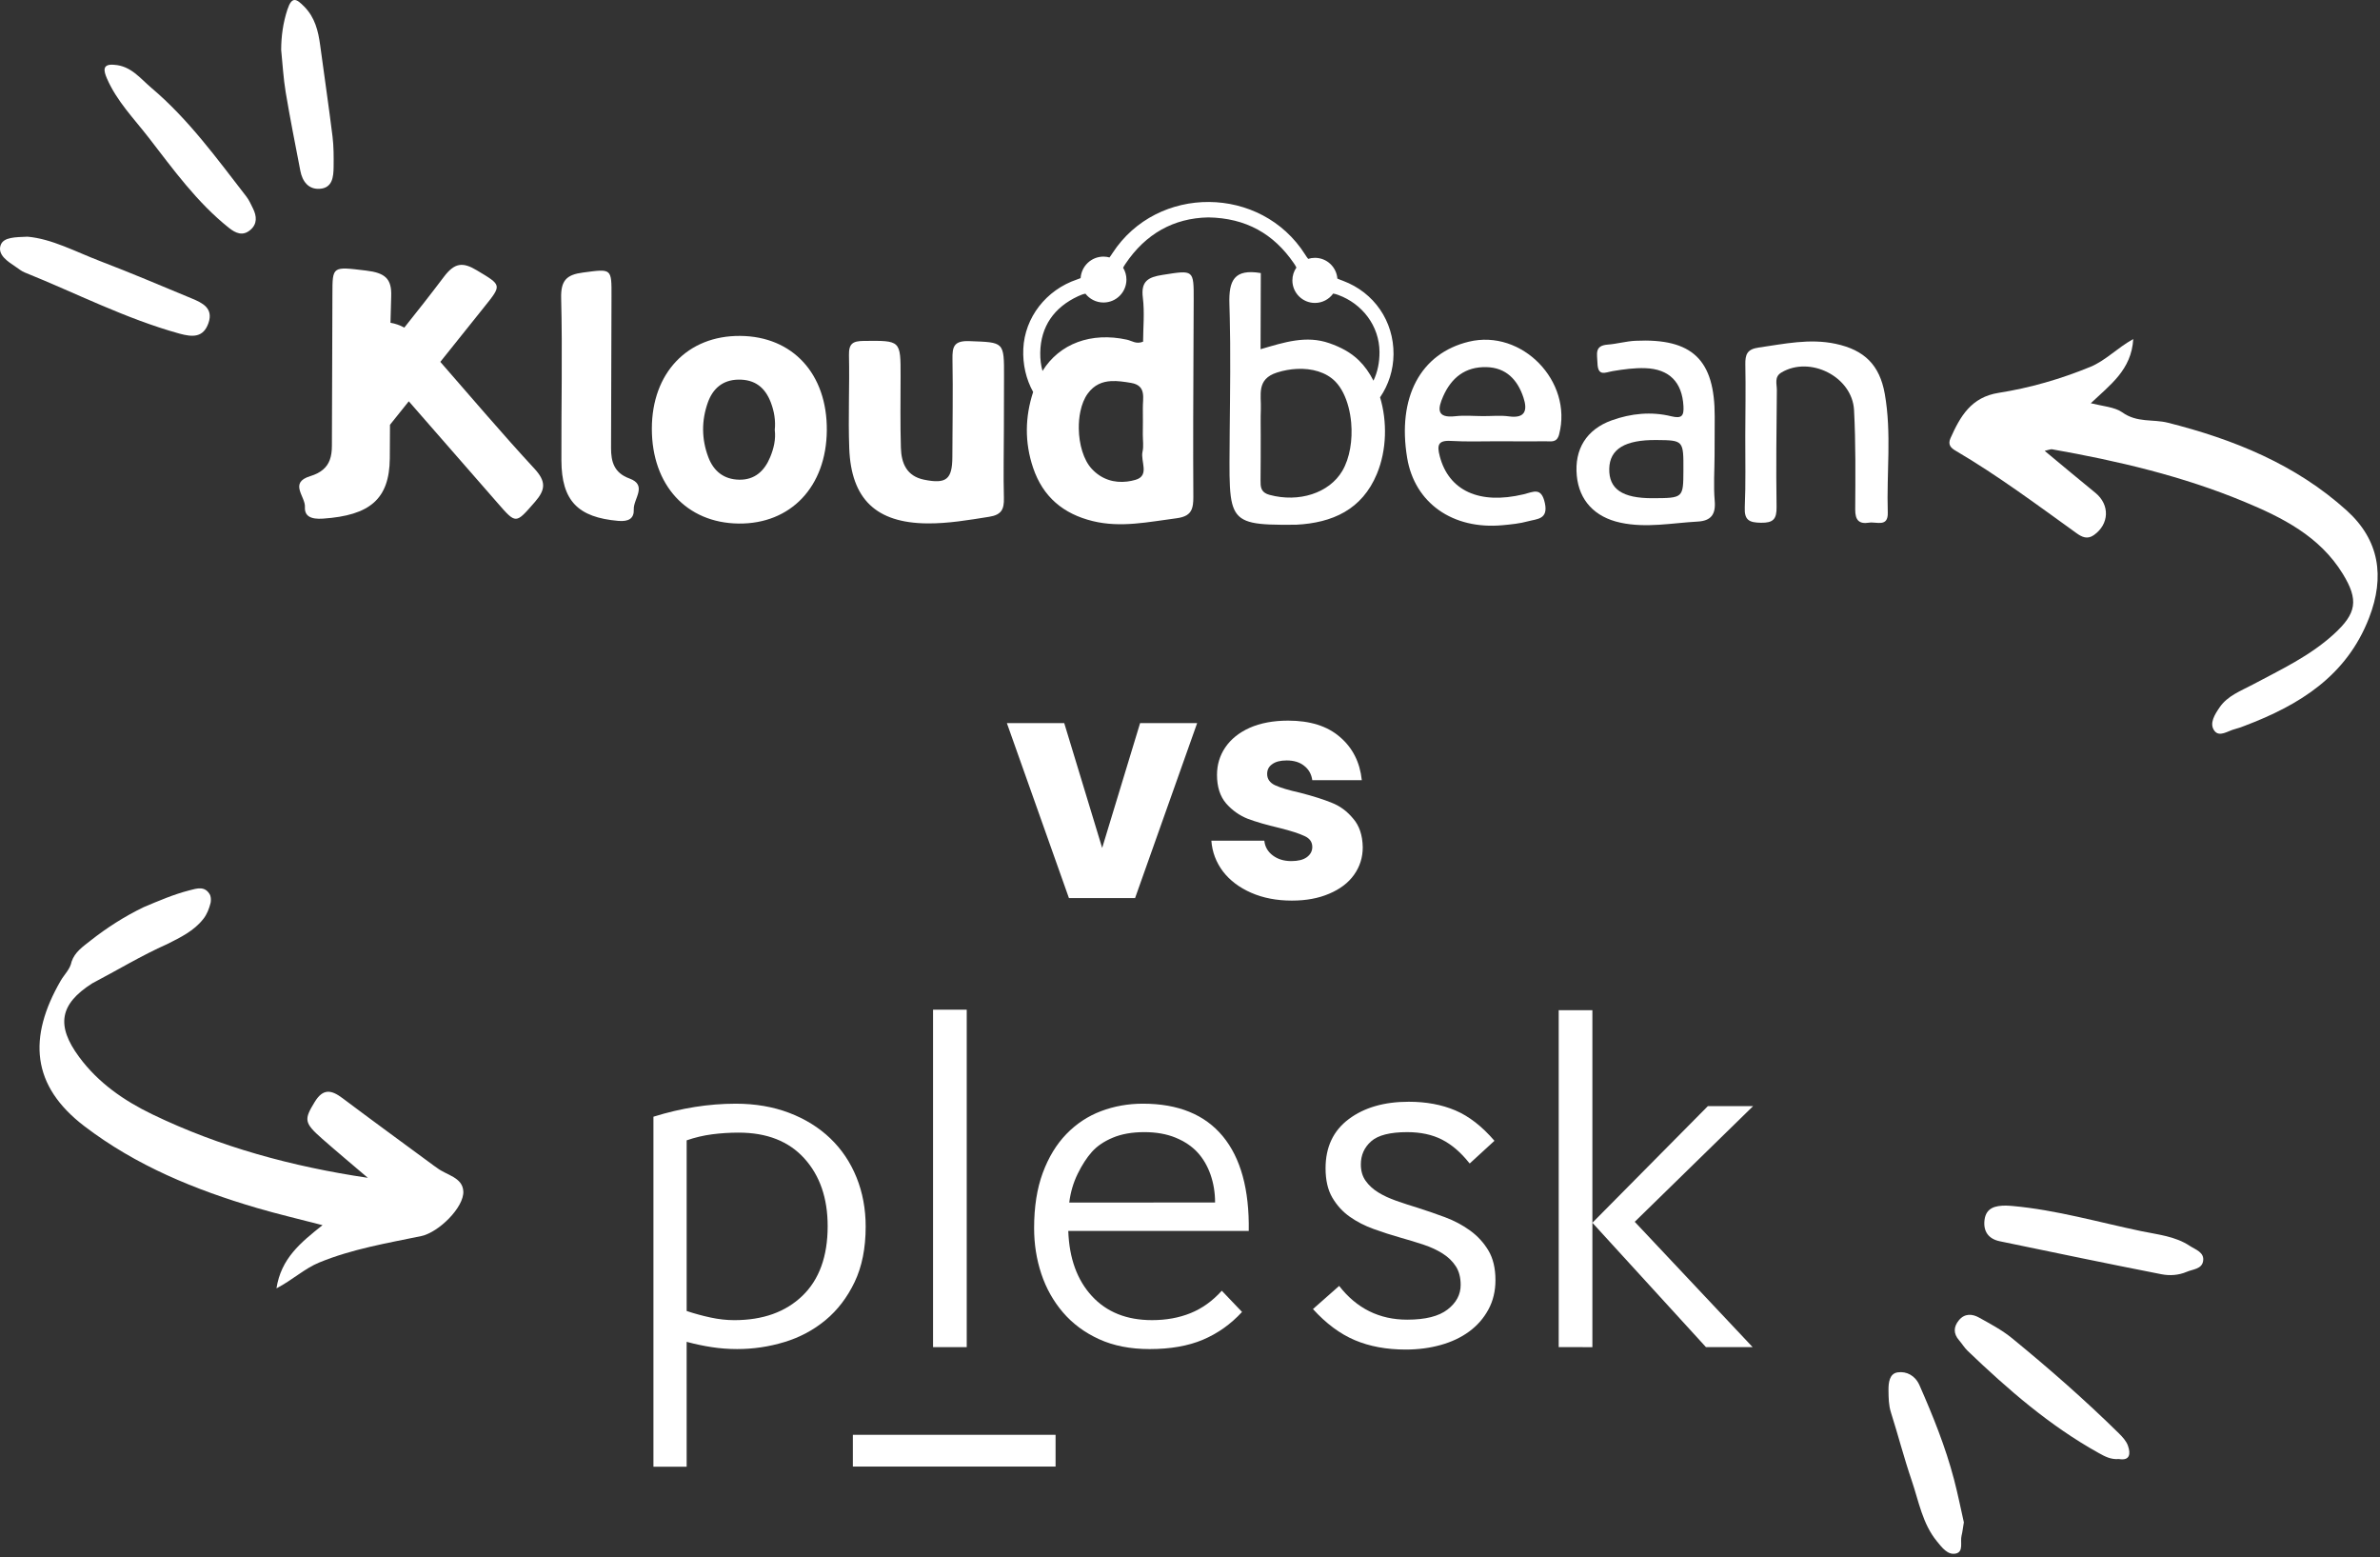
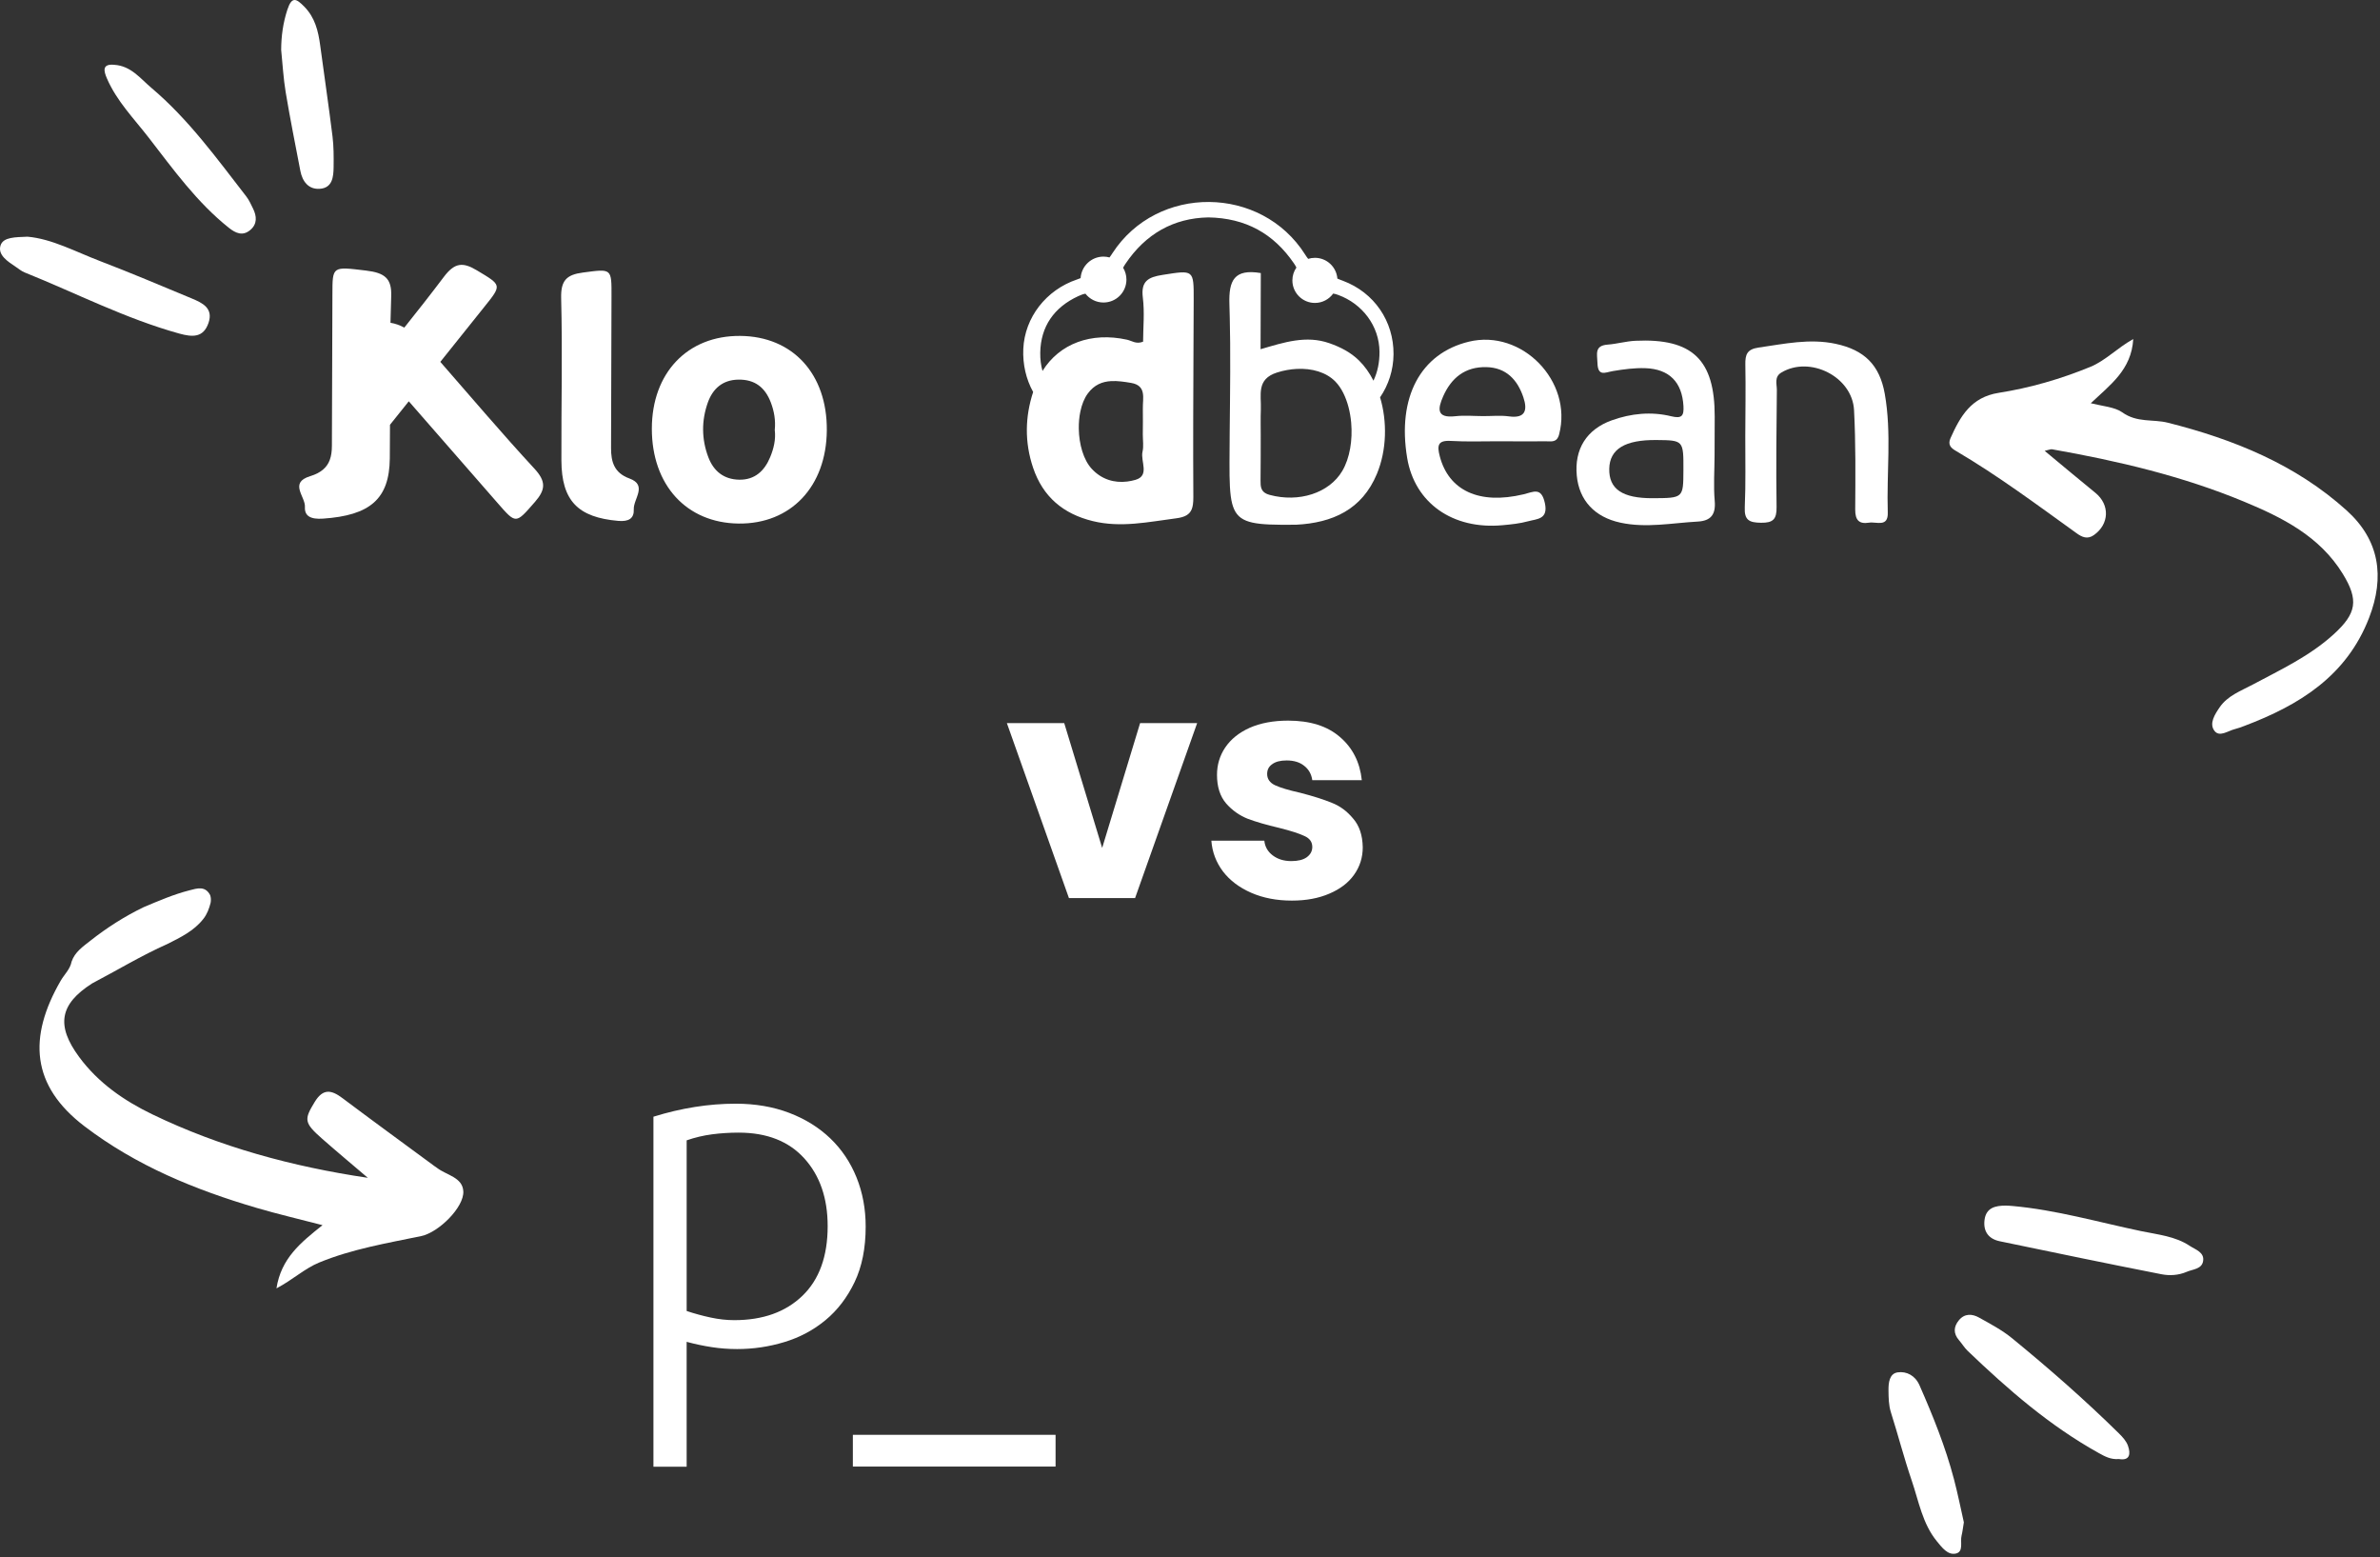
<svg xmlns="http://www.w3.org/2000/svg" width="448" height="293" viewBox="0 0 448 293" fill="none">
  <rect x="0" y="0" width="448" height="293" fill="#333333" stroke="none" />
  <path d="M207.467 159.56L214.606 136.078H225.344L213.662 169H201.213L189.531 136.078H200.328L207.467 159.56ZM243.184 169.472C240.312 169.472 237.756 168.98 235.514 167.997C233.272 167.014 231.502 165.676 230.204 163.985C228.906 162.254 228.178 160.327 228.021 158.203H237.992C238.11 159.344 238.641 160.268 239.585 160.976C240.529 161.684 241.689 162.038 243.066 162.038C244.324 162.038 245.288 161.802 245.957 161.33C246.665 160.819 247.019 160.17 247.019 159.383C247.019 158.439 246.527 157.751 245.544 157.318C244.56 156.846 242.967 156.335 240.765 155.784C238.405 155.233 236.438 154.663 234.865 154.073C233.291 153.444 231.934 152.48 230.794 151.182C229.653 149.845 229.083 148.055 229.083 145.813C229.083 143.925 229.594 142.214 230.617 140.68C231.679 139.107 233.213 137.868 235.219 136.963C237.264 136.058 239.683 135.606 242.476 135.606C246.606 135.606 249.851 136.629 252.211 138.674C254.61 140.719 255.987 143.433 256.341 146.816H247.019C246.861 145.675 246.35 144.771 245.485 144.102C244.659 143.433 243.557 143.099 242.181 143.099C241.001 143.099 240.096 143.335 239.467 143.807C238.837 144.24 238.523 144.849 238.523 145.636C238.523 146.58 239.014 147.288 239.998 147.76C241.02 148.232 242.594 148.704 244.718 149.176C247.156 149.805 249.143 150.435 250.677 151.064C252.211 151.654 253.548 152.637 254.689 154.014C255.869 155.351 256.478 157.161 256.518 159.442C256.518 161.369 255.967 163.1 254.866 164.634C253.804 166.129 252.25 167.309 250.205 168.174C248.199 169.039 245.858 169.472 243.184 169.472Z" fill="white" />
  <path d="M17.344 185.054C11.212 188.964 10.526 192.978 14.9 198.904C18.497 203.778 23.353 207.126 28.664 209.69C41.425 215.849 54.992 219.521 69.239 221.641C66.374 219.196 63.482 216.783 60.653 214.298C57.199 211.263 57.225 210.669 59.231 207.375C60.807 204.788 62.368 205.072 64.452 206.636C70.179 210.938 75.97 215.154 81.737 219.403C81.909 219.53 82.095 219.64 82.264 219.771C84.036 221.143 87.077 221.525 87.214 224.185C87.367 227.173 82.583 231.918 79.275 232.604C72.795 233.949 66.27 235.035 60.082 237.579C57.316 238.717 55.165 240.792 52.04 242.442C52.914 236.815 56.544 233.859 60.711 230.548C56.246 229.386 52.262 228.46 48.345 227.309C36.726 223.894 25.659 219.377 15.894 211.931C5.858 204.279 5.269 195.206 11.422 184.553C12.112 183.358 13.206 182.392 13.476 180.958C14.089 179.14 15.607 178.135 17.009 177.023C20.125 174.567 23.449 172.445 27.024 170.715C29.854 169.522 32.678 168.301 35.658 167.54C37.056 167.183 38.615 166.626 39.561 168.444C39.719 168.919 39.734 169.404 39.645 169.893C39.364 170.979 38.983 172.023 38.275 172.919C36.503 175.185 33.988 176.388 31.507 177.64C26.626 179.807 22.065 182.582 17.344 185.054Z" fill="white" />
  <path d="M384.878 84.839C388.238 87.623 391.309 90.205 394.421 92.736C397.186 94.984 397.053 98.635 394.146 100.688C392.906 101.564 391.869 101.046 390.908 100.356C383.434 94.986 376.058 89.475 368.104 84.807C367.28 84.323 366.586 83.718 367.15 82.458C368.993 78.341 371.038 74.741 376.209 73.926C382.116 72.995 387.872 71.332 393.447 69.047C396.362 67.852 398.474 65.514 401.552 63.803C401.22 69.619 397.163 72.451 393.559 75.881C395.694 76.41 398.107 76.604 399.468 77.582C402.276 79.599 405.254 78.837 408.057 79.543C420.409 82.654 432.146 87.386 441.757 96.085C447.874 101.623 448.954 108.496 445.94 116.274C441.695 127.231 432.81 132.693 422.507 136.588C421.907 136.814 421.303 137.05 420.682 137.201C419.383 137.516 417.772 138.797 416.819 137.503C415.799 136.12 416.938 134.392 417.804 133.118C419.303 130.911 421.829 130.006 424.084 128.803C429.365 125.985 434.789 123.458 439.301 119.341C443.576 115.439 444.043 112.942 440.983 107.966C436.628 100.886 429.603 97.382 422.376 94.384C410.787 89.576 398.61 86.725 386.277 84.547C386.002 84.498 385.688 84.662 384.878 84.839Z" fill="white" />
  <path d="M5.185 44.541C9.757 44.938 14.226 47.37 18.884 49.15C24.663 51.358 30.36 53.779 36.075 56.153C38.101 56.994 40.209 57.987 39.242 60.784C38.281 63.569 36.233 63.458 33.748 62.77C23.624 59.966 14.311 55.15 4.625 51.261C4.04 51.026 3.532 50.594 2.999 50.237C1.494 49.23 -0.479 47.99 0.105 46.178C0.619 44.582 2.923 44.643 5.185 44.541Z" fill="white" />
  <path d="M378.848 226.942C387.074 227.685 394.997 229.987 403.04 231.67C406.165 232.324 409.447 232.62 412.18 234.44C413.232 235.141 415.033 235.646 414.69 237.379C414.403 238.829 412.767 238.836 411.616 239.329C410.068 239.993 408.4 240.084 406.869 239.784C396.705 237.794 386.565 235.681 376.423 233.575C374.316 233.138 373.303 231.729 373.553 229.606C373.831 227.249 375.607 226.868 377.565 226.865C377.993 226.865 378.421 226.916 378.848 226.942Z" fill="white" />
  <path d="M398.855 274.555C397.334 274.691 396.202 274.064 395.076 273.439C385.835 268.313 377.947 261.446 370.369 254.187C369.759 253.602 369.319 252.844 368.76 252.201C367.667 250.943 367.715 249.675 368.735 248.439C369.815 247.131 371.23 247.215 372.515 247.931C374.658 249.127 376.871 250.293 378.756 251.836C385.707 257.525 392.467 263.44 398.871 269.746C399.544 270.409 400.247 271.184 400.552 272.042C401.1 273.589 400.923 274.917 398.855 274.555Z" fill="white" />
  <path d="M21.5 12.196C24.66 12.389 26.421 14.783 28.493 16.532C35.481 22.431 40.808 29.815 46.369 36.978C46.886 37.644 47.232 38.45 47.613 39.212C48.346 40.679 48.456 42.158 47.097 43.292C45.69 44.468 44.377 43.903 43.073 42.864C37.076 38.083 32.642 31.914 28.013 25.93C25.223 22.323 21.963 19.023 20.122 14.749C19.532 13.378 19.172 11.969 21.5 12.196Z" fill="white" />
  <path d="M52.926 9.389C52.937 6.794 53.277 4.315 54.096 1.814C54.954 -0.806 55.831 -0.215 57.276 1.25C59.285 3.286 59.906 5.821 60.267 8.508C61.036 14.226 61.879 19.934 62.59 25.659C62.826 27.561 62.819 29.503 62.798 31.426C62.778 33.299 62.572 35.37 60.187 35.529C58.089 35.669 56.924 34.167 56.539 32.165C55.592 27.233 54.603 22.306 53.776 17.354C53.337 14.724 53.199 12.045 52.926 9.389Z" fill="white" />
  <path d="M369.667 286.467C369.492 287.507 369.417 288.253 369.235 288.972C368.937 290.147 369.68 292.003 368.155 292.344C366.64 292.682 365.543 291.199 364.598 290.046C361.866 286.715 361.185 282.508 359.85 278.6C358.406 274.372 357.286 270.033 355.937 265.771C355.505 264.404 355.5 263.043 355.482 261.658C355.463 260.199 355.648 258.479 357.199 258.249C358.891 257.998 360.518 258.855 361.317 260.674C363.848 266.434 366.204 272.261 367.807 278.356C368.537 281.13 369.095 283.948 369.667 286.467Z" fill="white" />
  <path d="M82.883 68.097C82.926 68.043 82.971 67.987 83.014 67.933C85.727 64.541 88.438 61.149 91.155 57.762C94.523 53.568 94.455 53.689 89.755 50.866C87.113 49.279 85.572 49.421 83.56 52.089C81.127 55.313 78.629 58.49 76.106 61.647C75.244 61.181 74.381 60.88 73.503 60.74C73.536 59.079 73.577 57.417 73.639 55.755C73.761 52.418 72.465 51.339 68.897 50.915C62.556 50.16 62.581 50.021 62.572 55.4C62.565 59.742 62.545 64.084 62.529 68.427C62.516 72.02 62.504 75.612 62.491 79.205C62.486 80.769 62.482 82.333 62.475 83.899C62.471 84.88 62.366 85.787 62.059 86.592C61.552 87.918 60.488 88.965 58.395 89.603C54.336 90.84 57.51 93.446 57.398 95.392C57.297 97.122 58.489 97.754 60.8 97.595C69.645 96.992 73.292 93.911 73.375 86.283C73.398 84.168 73.406 82.051 73.409 79.934C74.587 78.461 75.768 76.987 76.948 75.515C79.657 78.616 82.364 81.717 85.073 84.817C87.931 88.086 90.79 91.355 93.642 94.629C97.175 98.686 97.068 98.596 100.677 94.471C102.707 92.15 102.839 90.609 100.57 88.158C94.518 81.616 88.754 74.809 82.883 68.097Z" fill="white" />
  <path d="M252.794 52.839C252.431 52.703 252.075 52.575 251.741 52.423C251.568 50.238 249.745 48.518 247.517 48.518C247.074 48.518 246.648 48.587 246.247 48.712C246.041 48.473 245.859 48.193 245.669 47.894C237.393 34.833 217.841 34.681 209.414 47.623C209.222 47.915 209.044 48.195 208.849 48.444C208.487 48.347 208.108 48.289 207.716 48.289C205.422 48.289 203.553 50.077 203.41 52.335C203.202 52.427 202.98 52.506 202.744 52.586C196.894 54.556 192.887 59.762 192.622 65.646C192.49 68.574 193.151 71.379 194.475 73.761C192.951 78.421 192.841 83.213 194.466 88.025C196.316 93.503 200.154 96.709 205.713 98.063C211.02 99.355 216.189 98.206 221.428 97.53C223.088 97.317 223.925 96.793 224.318 95.838C224.428 95.571 224.503 95.267 224.551 94.93C224.609 94.527 224.633 94.075 224.629 93.564C224.566 83.814 224.618 74.063 224.661 64.311C224.669 62.841 224.674 61.371 224.68 59.903C224.683 58.776 224.69 57.649 224.694 56.522C224.712 50.688 224.728 50.803 218.81 51.733C216.151 52.151 214.733 52.893 215.121 55.994C215.47 58.785 215.179 61.655 215.17 64.297C213.864 64.821 213.059 64.126 212.148 63.925C205.404 62.438 199.435 64.651 196.236 69.808C195.94 68.742 195.792 67.597 195.812 66.367C195.893 61.42 198.427 57.818 202.96 55.729C203.416 55.519 203.86 55.342 204.315 55.263C205.106 56.274 206.334 56.926 207.716 56.926C210.102 56.926 212.035 54.992 212.035 52.608C212.035 51.793 211.805 51.033 211.411 50.382C211.532 50.14 211.677 49.907 211.832 49.674C215.622 44.023 220.89 41.037 227.447 40.911C234.525 41.028 239.745 43.992 243.552 49.541C243.735 49.806 243.897 50.074 244.029 50.348C243.554 51.034 243.272 51.865 243.272 52.763C243.272 55.105 245.172 57.006 247.515 57.006C248.931 57.006 250.181 56.308 250.952 55.243C251.252 55.284 251.555 55.376 251.877 55.494C256.428 57.147 259.64 61.331 259.67 66.212C259.683 68.229 259.295 70.039 258.534 71.634C257.795 70.176 256.88 68.879 255.798 67.823C254.221 66.284 252.334 65.317 250.24 64.584C245.859 63.047 241.731 64.416 237.283 65.713C237.299 60.667 237.314 55.944 237.328 51.383C232.321 50.55 231.272 52.763 231.418 57.226C231.447 58.118 231.467 59.01 231.487 59.903C231.521 61.429 231.547 62.957 231.559 64.485C231.621 71.977 231.458 79.476 231.435 86.972C231.424 90.555 231.485 93.056 231.946 94.805C232.047 95.184 232.166 95.527 232.309 95.84C233.555 98.582 236.532 98.804 243.559 98.744C243.695 98.742 243.832 98.749 243.967 98.742C250.827 98.395 256.383 95.901 259.181 89.173C261.045 84.69 261.14 79.317 259.779 74.769C261.372 72.434 262.286 69.64 262.311 66.668C262.361 60.439 258.668 55.037 252.794 52.839ZM204.754 74.061C205.982 72.385 207.51 71.809 209.15 71.715C210.364 71.646 211.639 71.841 212.903 72.053C215.88 72.553 215.08 74.95 215.123 76.868C215.159 78.493 215.121 80.121 215.116 81.748C215.112 82.832 215.302 83.963 215.064 84.992C214.646 86.795 216.476 89.498 213.741 90.293C213.221 90.445 212.697 90.551 212.175 90.616C209.761 90.913 207.373 90.239 205.507 88.223C203.948 86.542 203.114 83.59 203.067 80.681C203.049 79.572 203.146 78.47 203.361 77.444C203.631 76.14 204.093 74.964 204.754 74.061ZM252.67 88.613C250.199 92.804 244.489 94.612 238.975 93.123C238.795 93.075 238.638 93.019 238.493 92.957C237.344 92.464 237.265 91.563 237.279 90.416C237.315 87.573 237.306 84.73 237.312 81.887C237.315 80.263 237.272 78.636 237.335 77.014C237.44 74.334 236.447 71.35 240.384 70.098C241.61 69.708 242.877 69.479 244.116 69.419C246.942 69.28 249.628 70.026 251.364 71.803C252.502 72.968 253.332 74.681 253.84 76.621C254.084 77.558 254.252 78.548 254.342 79.555C254.624 82.779 254.098 86.188 252.67 88.613Z" fill="white" />
  <path d="M139.336 63.212C129.409 63.132 122.703 70.172 122.701 80.677C122.698 91.278 129.221 98.406 139.027 98.52C148.856 98.634 155.552 91.567 155.636 80.986C155.72 70.369 149.226 63.289 139.336 63.212ZM144.966 86.045C143.905 88.606 142.083 90.318 139.152 90.268C136.285 90.219 134.342 88.697 133.334 86.04C132.039 82.628 132.034 79.12 133.242 75.739C134.154 73.189 135.976 71.486 138.98 71.437C142.119 71.385 144.032 72.934 145.099 75.743C145.732 77.404 146.02 79.124 145.838 80.905C146.06 82.706 145.639 84.419 144.966 86.045Z" fill="white" />
-   <path d="M182.487 64.193C179.528 64.079 179.246 65.249 179.29 67.646C179.398 73.758 179.29 79.872 179.268 85.986C179.252 90.212 178.121 91.112 173.958 90.27C170.654 89.602 169.666 87.162 169.58 84.27C169.444 79.791 169.515 75.306 169.522 70.823C169.533 63.998 169.544 64.088 162.615 64.153C160.542 64.173 159.758 64.632 159.807 66.842C159.935 72.682 159.64 78.532 159.859 84.366C160.217 93.931 164.932 98.398 174.503 98.493C178.446 98.533 182.324 97.863 186.216 97.245C188.553 96.875 189.021 95.793 188.969 93.704C188.859 89.36 188.96 85.01 188.967 80.663C188.972 77.403 188.981 74.143 188.992 70.881C189.014 64.24 189.007 64.442 182.487 64.193Z" fill="white" />
  <path d="M276.488 64.297C267.374 66.5 262.978 74.783 264.88 86.178C266.292 94.642 273.435 99.696 282.824 98.832C284.442 98.684 286.086 98.522 287.643 98.092C289.295 97.635 291.484 97.77 290.794 94.644C290.121 91.591 288.652 92.572 286.774 93.02C278.431 95.012 272.702 92.307 271.017 85.862C270.486 83.832 270.629 82.824 273.107 82.972C276.082 83.149 279.074 83.03 282.06 83.036C285.045 83.041 288.031 83.079 291.015 83.043C292.006 83.03 293.061 83.352 293.484 81.732C296.081 71.767 286.492 61.878 276.488 64.297ZM284.043 78.354C282.457 78.135 280.817 78.307 279.201 78.303C277.451 78.3 275.681 78.126 273.954 78.323C270.322 78.737 270.647 76.868 271.656 74.577C273.206 71.061 275.829 68.993 279.781 69.083C283.525 69.168 285.658 71.482 286.76 74.789C287.525 77.084 287.222 78.791 284.043 78.354Z" fill="white" />
  <path d="M322.743 85.72C322.754 83.277 322.763 80.835 322.768 78.391C322.79 67.689 318.573 63.627 307.848 64.128C306.101 64.209 304.376 64.715 302.628 64.847C300.088 65.038 300.652 66.615 300.699 68.311C300.775 70.93 302.155 70.072 303.621 69.826C305.619 69.492 307.669 69.214 309.683 69.281C314.254 69.434 316.635 71.947 316.886 76.413C316.987 78.205 316.618 78.832 314.603 78.337C310.837 77.41 307.033 77.79 303.394 79.095C298.625 80.808 296.335 84.539 296.807 89.508C297.253 94.193 300.2 97.305 304.983 98.345C309.874 99.409 314.711 98.416 319.568 98.148C322.028 98.013 322.994 96.839 322.77 94.265C322.525 91.439 322.73 88.57 322.743 85.72ZM316.877 88.507C316.855 93.724 316.855 93.724 311.11 93.751C305.393 93.776 302.832 92.038 302.919 88.193C303.004 84.494 305.886 82.746 311.807 82.803C316.897 82.852 316.9 82.858 316.877 88.507Z" fill="white" />
  <path d="M354.778 74.101C353.817 68.695 350.956 65.859 345.538 64.7C340.636 63.651 335.857 64.714 331.029 65.403C328.86 65.711 328.497 66.719 328.535 68.601C328.621 73.079 328.538 77.558 328.524 82.037C328.509 86.516 328.627 91.001 328.428 95.471C328.32 97.906 329.282 98.334 331.466 98.37C333.789 98.41 334.448 97.686 334.414 95.394C334.304 88.066 334.392 80.737 334.466 73.407C334.477 72.277 333.937 70.927 335.313 70.104C340.688 66.885 348.666 70.871 348.997 77.17C349.324 83.394 349.253 89.645 349.217 95.881C349.206 97.863 349.92 98.659 351.825 98.354C353.209 98.132 355.436 99.295 355.345 96.445C355.105 88.996 356.095 81.513 354.778 74.101Z" fill="white" />
  <path d="M118.48 90.038C115.609 88.994 115.016 86.912 115.021 84.311C115.032 79.154 115.052 73.998 115.067 68.841C115.077 64.499 115.088 60.157 115.106 55.813C115.13 50.434 115.152 50.572 109.717 51.289C106.661 51.691 105.545 52.763 105.629 56.102C105.89 66.273 105.64 76.454 105.676 86.632C105.704 94.261 108.807 97.362 116.374 98.018C118.354 98.189 119.376 97.564 119.3 95.832C119.215 93.885 121.946 91.299 118.48 90.038Z" fill="white" />
  <path d="M198.696 275.974H160.539V270H198.696V275.974Z" fill="white" />
  <path d="M129.253 276H123V210.139C128.255 208.506 133.418 207.689 138.492 207.689C142.174 207.689 145.527 208.267 148.548 209.413C151.567 210.562 154.148 212.166 156.294 214.22C158.437 216.278 160.082 218.727 161.23 221.569C162.376 224.411 162.951 227.496 162.951 230.822C162.951 234.875 162.256 238.35 160.868 241.254C159.478 244.157 157.651 246.547 155.387 248.42C153.123 250.296 150.54 251.673 147.641 252.548C144.743 253.427 141.783 253.863 138.762 253.863C137.132 253.863 135.53 253.741 133.961 253.499C132.391 253.26 130.822 252.925 129.251 252.502L129.253 276ZM155.796 230.731C155.796 225.47 154.33 221.221 151.402 217.986C148.472 214.751 144.351 213.134 139.037 213.134C137.344 213.134 135.684 213.24 134.055 213.451C132.424 213.665 130.823 214.04 129.254 214.586V246.699C130.704 247.183 132.197 247.593 133.738 247.924C135.278 248.258 136.772 248.422 138.222 248.422C143.596 248.422 147.871 246.896 151.042 243.841C154.209 240.788 155.796 236.417 155.796 230.731Z" fill="white" />
-   <path d="M175.633 253.501V190H181.973V253.501H175.633Z" fill="white" />
-   <path d="M233.795 246.879C231.677 249.18 229.233 250.916 226.457 252.095C223.677 253.276 220.326 253.865 216.401 253.865C212.777 253.865 209.604 253.245 206.888 252.004C204.171 250.766 201.907 249.089 200.093 246.97C198.281 244.855 196.922 242.435 196.015 239.713C195.109 236.992 194.656 234.12 194.656 231.095C194.656 227.102 195.2 223.641 196.286 220.707C197.373 217.775 198.853 215.34 200.726 213.404C202.599 211.469 204.77 210.033 207.249 209.094C209.723 208.158 212.353 207.688 215.129 207.688C221.773 207.688 226.784 209.729 230.168 213.812C233.547 217.894 235.18 223.836 235.06 231.637H201.087C201.267 236.779 202.747 240.861 205.527 243.884C208.303 246.909 212.08 248.419 216.851 248.419C219.507 248.419 221.925 247.982 224.097 247.104C226.272 246.229 228.232 244.823 229.986 242.885L233.795 246.879ZM228.721 226.287C228.721 224.412 228.432 222.657 227.859 221.025C227.283 219.392 226.468 218.001 225.413 216.852C224.356 215.704 222.98 214.78 221.291 214.085C219.6 213.39 217.636 213.041 215.403 213.041C213.107 213.041 211.13 213.39 209.469 214.085C207.808 214.78 206.495 215.673 205.528 216.761C204.561 217.849 203.67 219.225 202.856 220.889C202.04 222.554 201.51 224.352 201.271 226.289L228.721 226.287Z" fill="white" />
-   <path d="M276.562 218.848C274.98 216.854 273.272 215.387 271.435 214.449C269.599 213.511 267.416 213.043 264.889 213.043C261.662 213.043 259.399 213.619 258.104 214.765C256.806 215.914 256.16 217.366 256.16 219.119C256.16 220.33 256.458 221.359 257.062 222.206C257.663 223.054 258.453 223.778 259.434 224.382C260.413 224.987 261.554 225.517 262.851 225.97C264.147 226.423 265.49 226.864 266.884 227.286C268.59 227.83 270.299 228.419 272.005 229.054C273.716 229.689 275.28 230.521 276.706 231.548C278.128 232.577 279.282 233.832 280.169 235.312C281.052 236.796 281.497 238.655 281.497 240.891C281.497 242.948 281.052 244.794 280.169 246.426C279.282 248.06 278.081 249.434 276.562 250.552C275.042 251.675 273.254 252.519 271.199 253.093C269.143 253.667 266.942 253.956 264.603 253.956C260.999 253.956 257.802 253.366 255.021 252.186C252.236 251.007 249.612 249.054 247.145 246.335L252.078 241.981C255.368 246.216 259.637 248.331 264.889 248.331C268.304 248.331 270.836 247.695 272.479 246.424C274.124 245.154 274.948 243.611 274.948 241.799C274.948 240.409 274.648 239.245 274.048 238.306C273.444 237.37 272.625 236.568 271.579 235.901C270.535 235.236 269.336 234.677 267.974 234.224C266.611 233.771 265.178 233.333 263.658 232.909C261.947 232.425 260.256 231.881 258.582 231.275C256.904 230.672 255.401 229.901 254.074 228.961C252.743 228.025 251.653 226.83 250.799 225.378C249.944 223.926 249.518 222.081 249.518 219.844C249.518 215.853 250.973 212.769 253.883 210.591C256.791 208.412 260.558 207.324 265.179 207.324C268.466 207.324 271.393 207.868 273.956 208.957C276.517 210.046 278.968 211.95 281.308 214.672L276.658 218.936L276.562 218.848Z" fill="white" />
-   <path d="M293.402 253.501V190.091H299.743V253.503L293.402 253.501ZM299.743 230.097L321.485 208.143H330.001L307.716 229.915L329.911 253.501H321.124L299.743 230.097Z" fill="white" />
</svg>